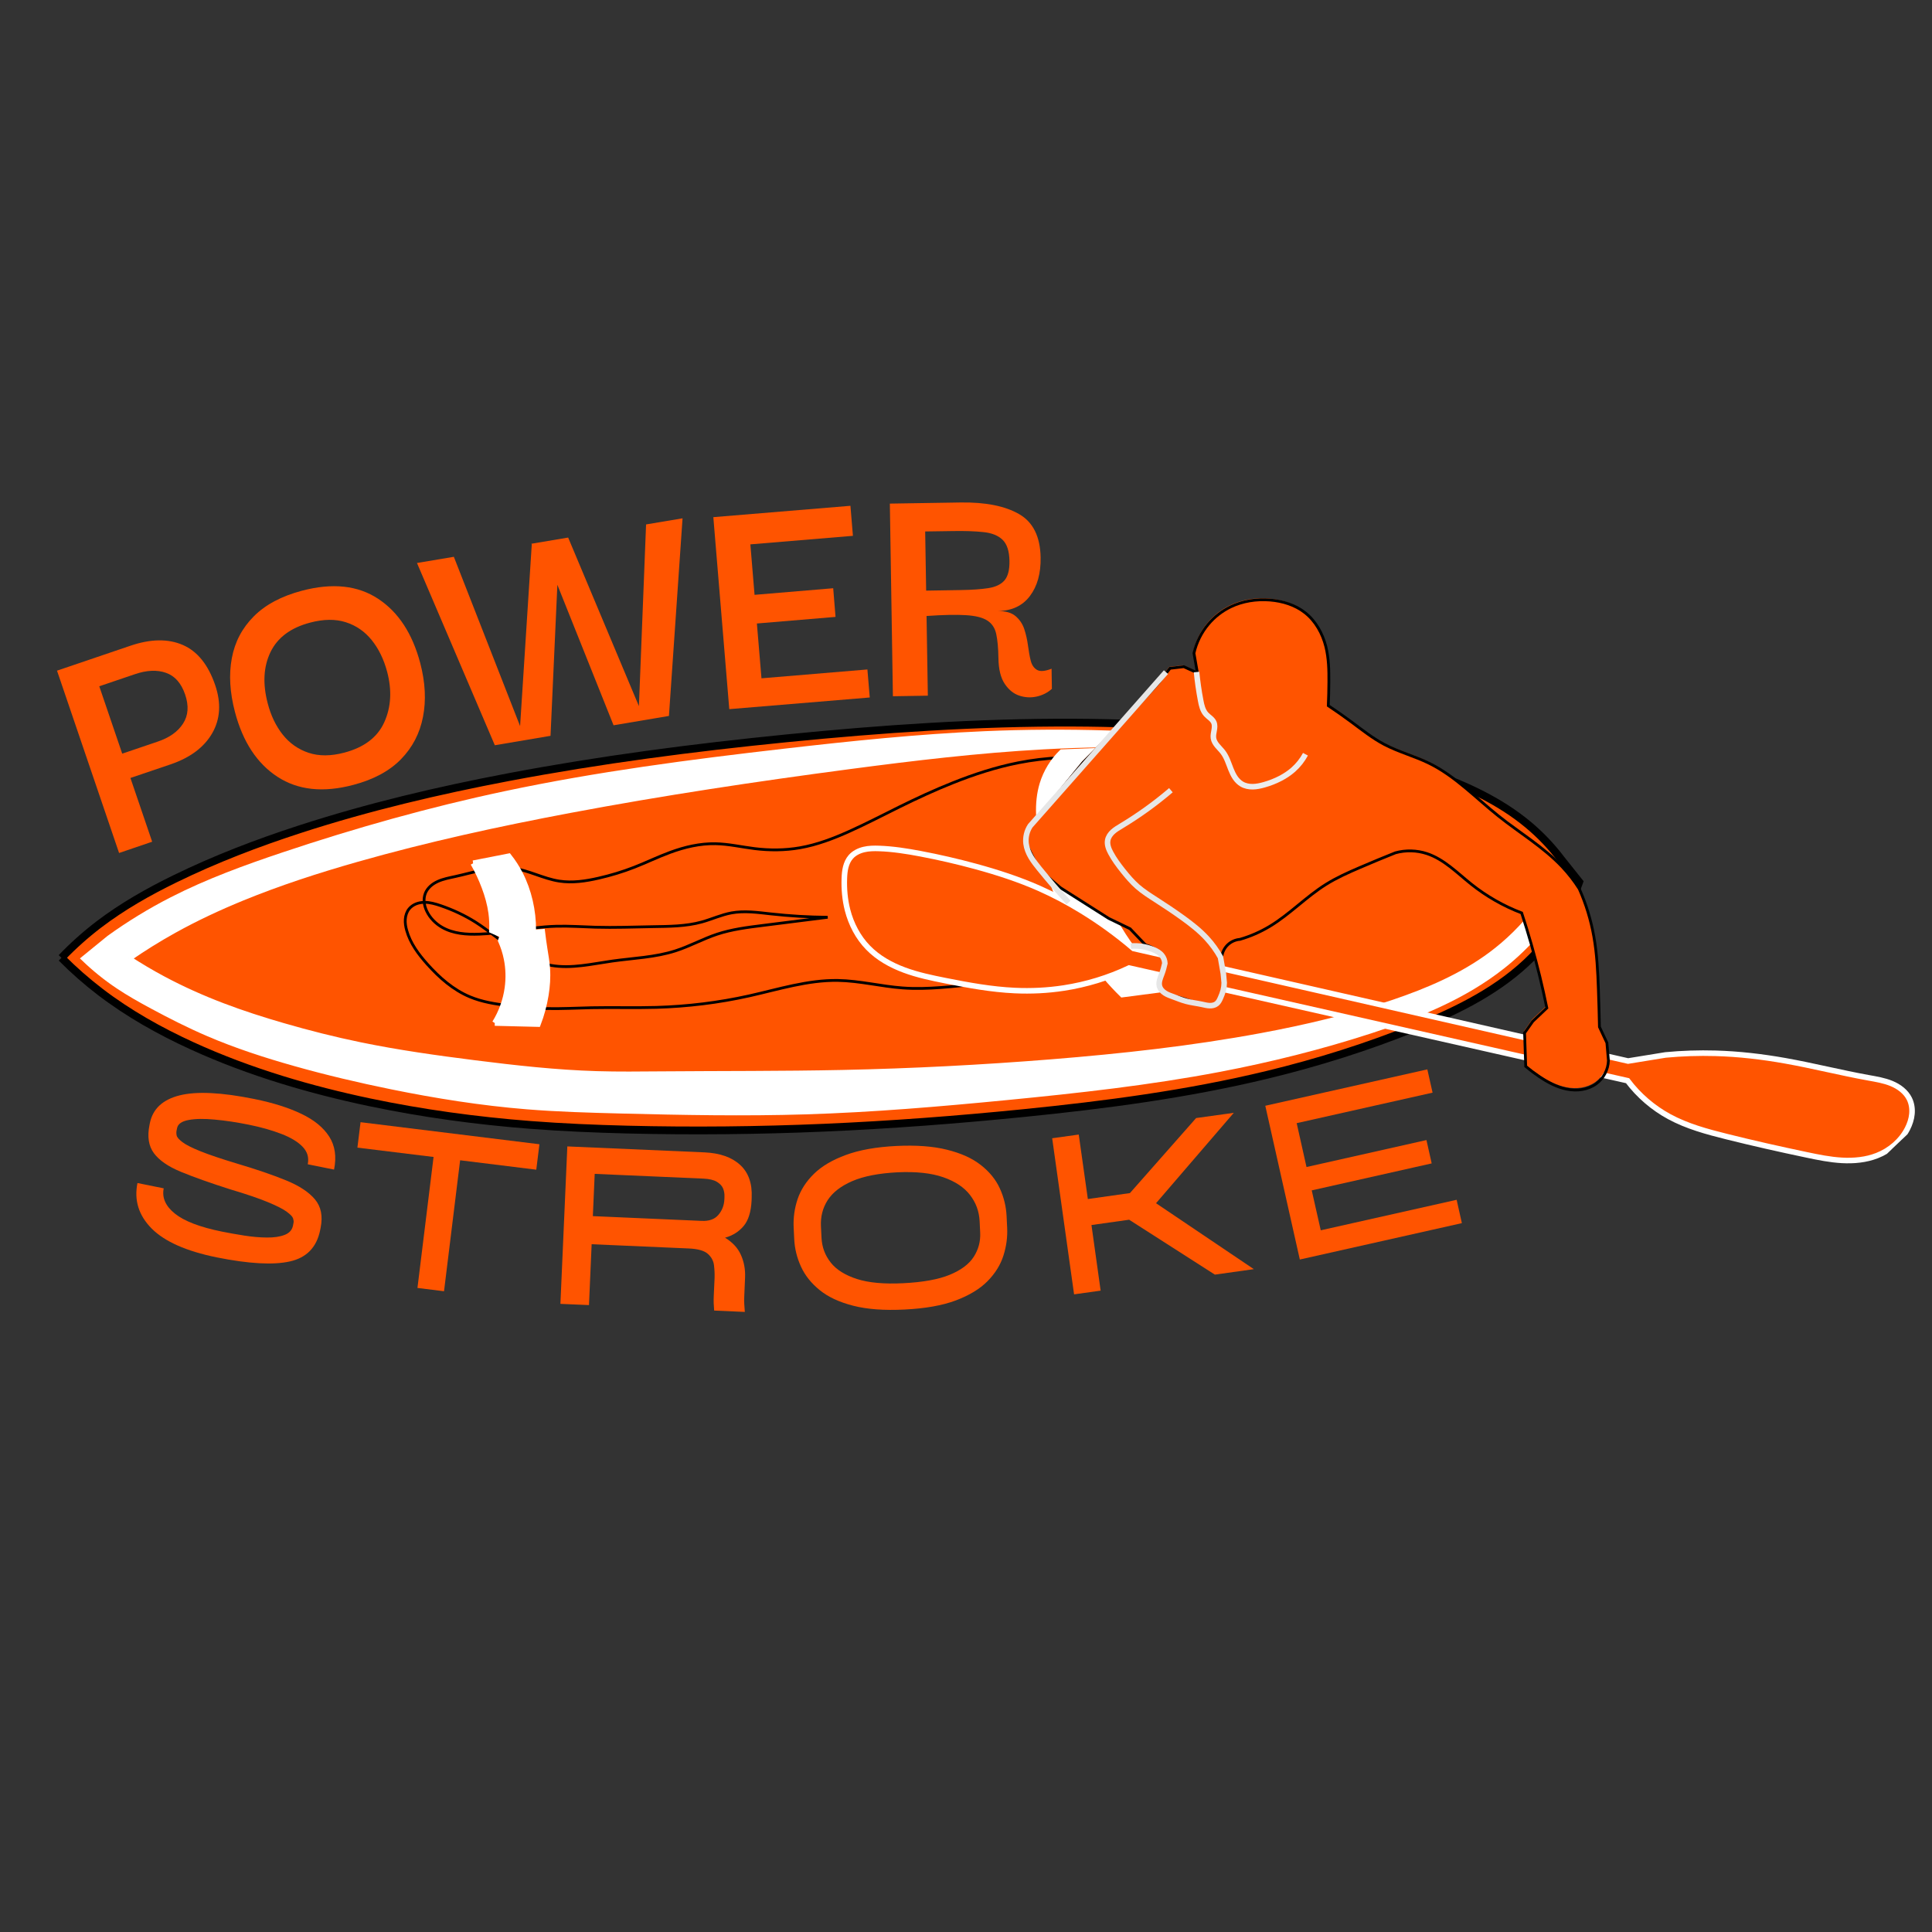
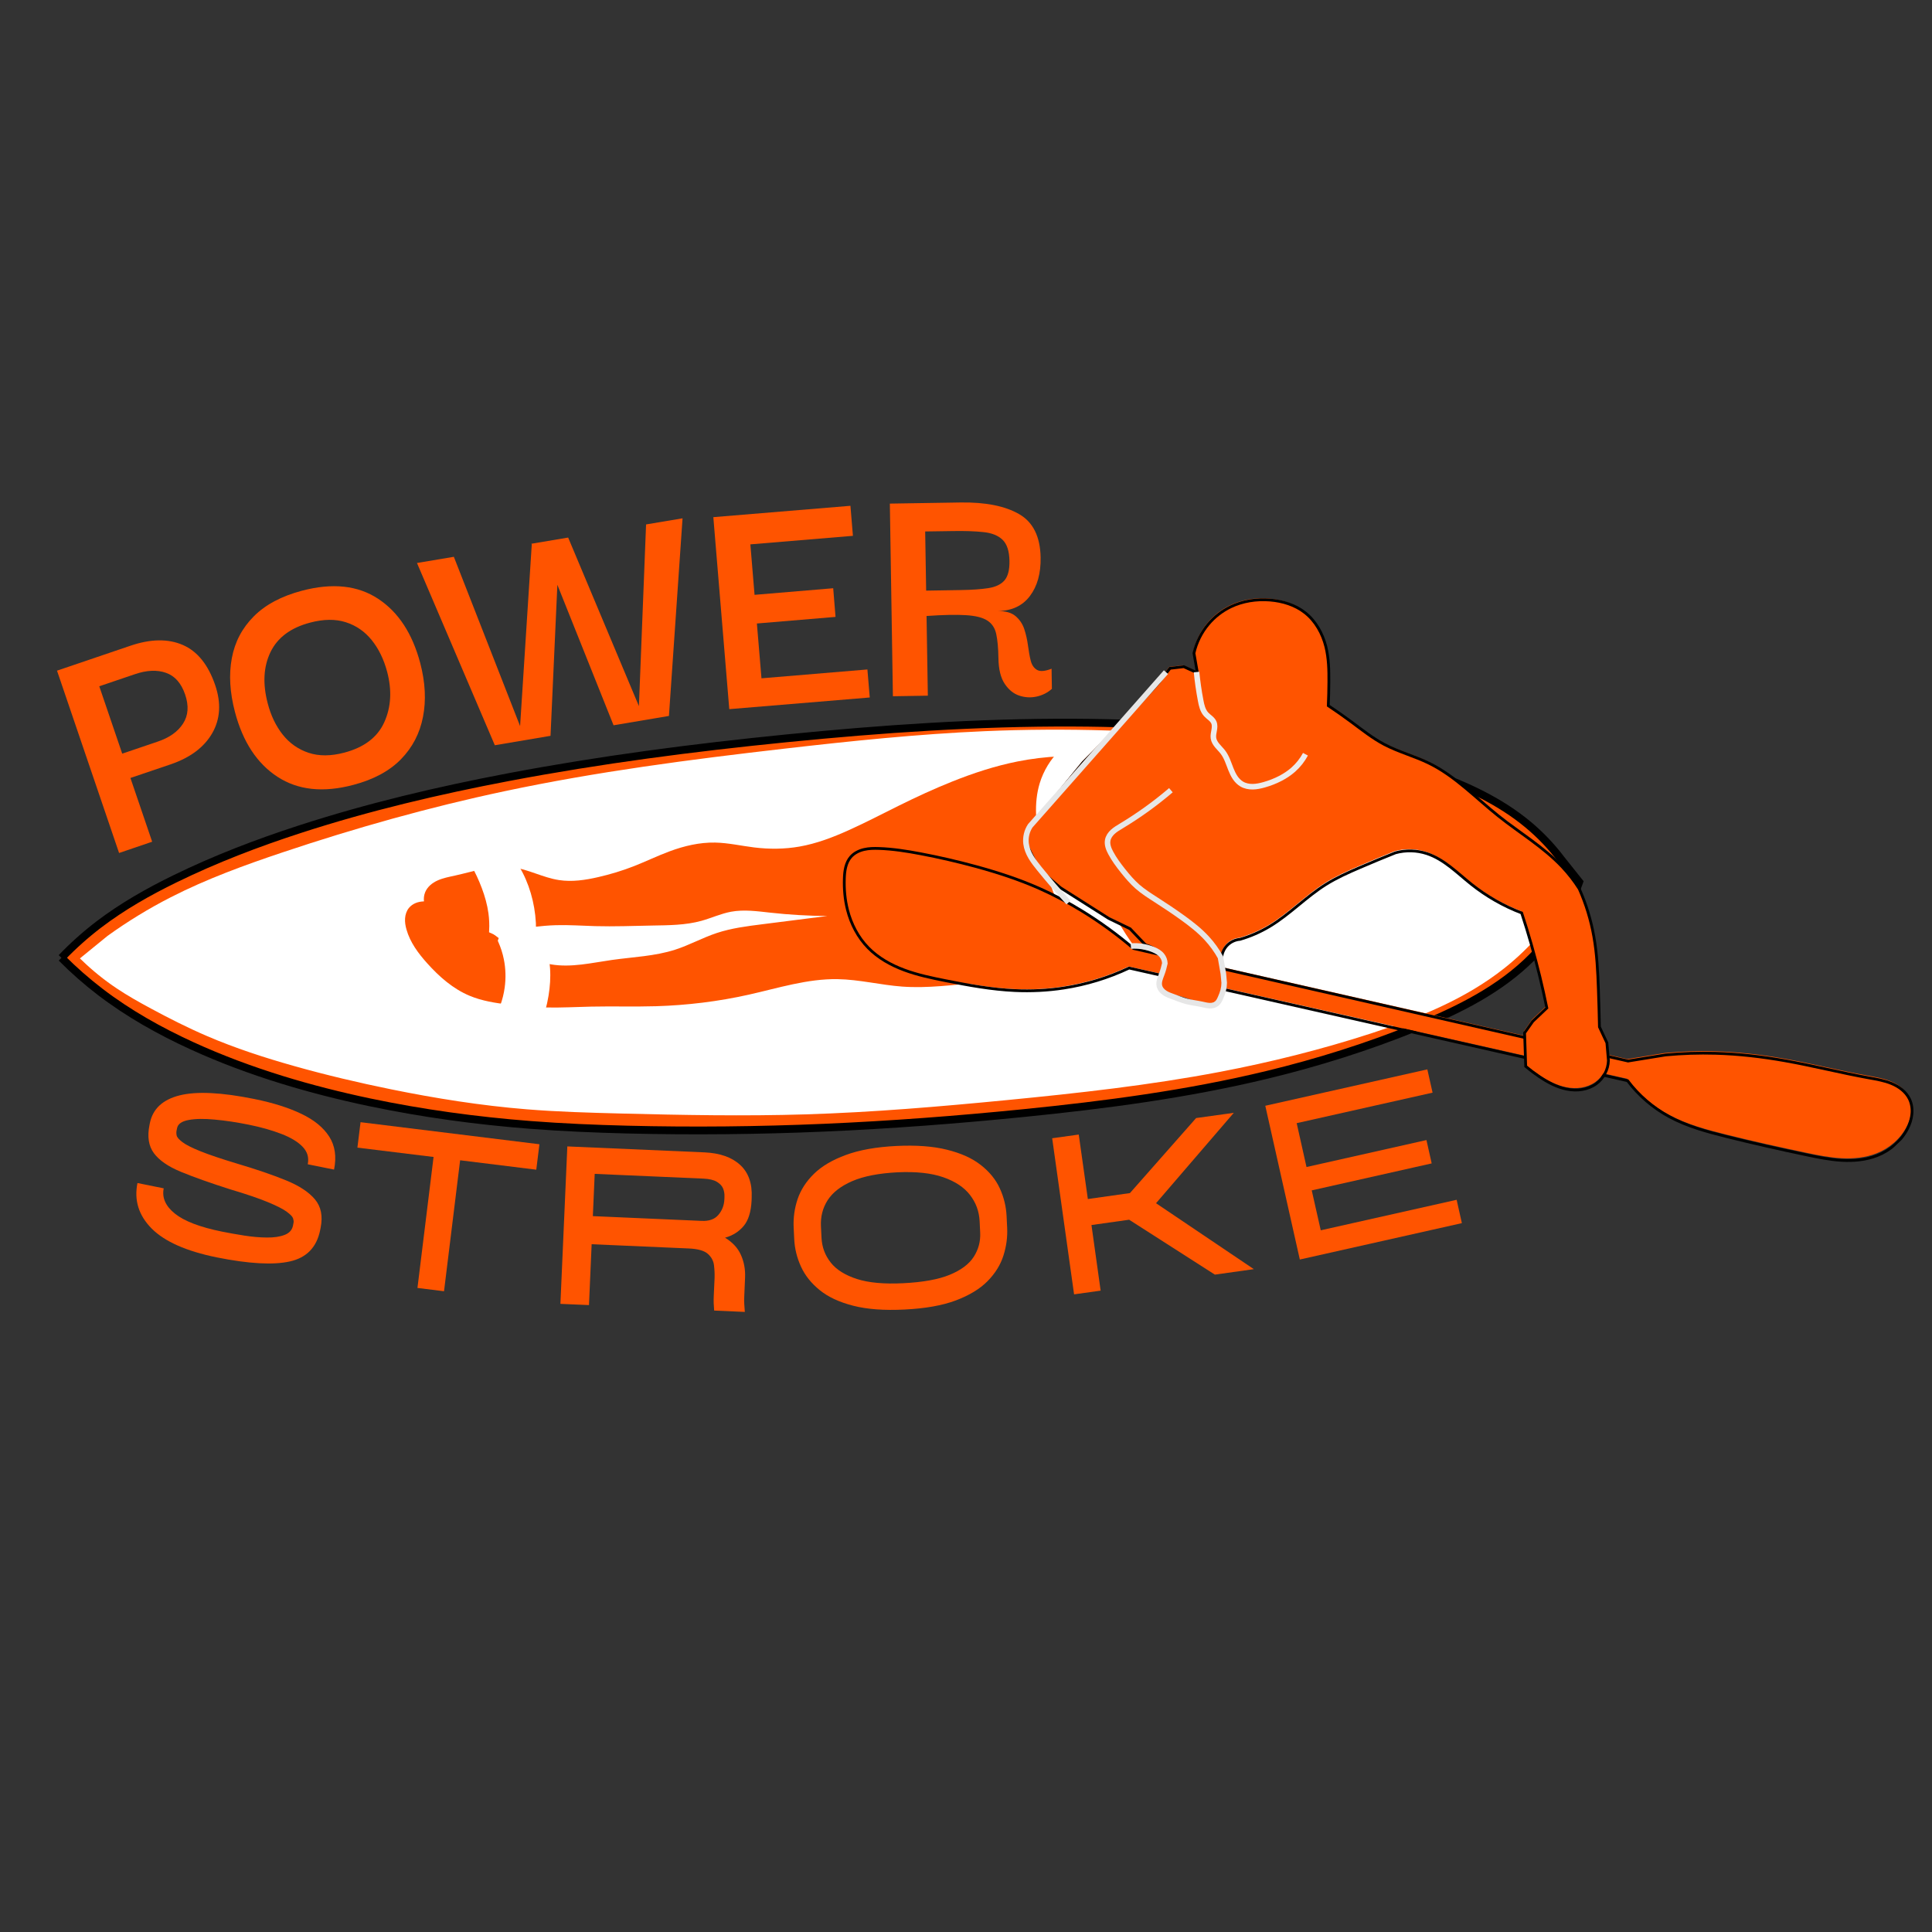
<svg xmlns="http://www.w3.org/2000/svg" version="1.0" preserveAspectRatio="xMidYMid meet" height="500" viewBox="0 0 375 375" zoomAndPan="magnify" width="500">
  <rect x="0" y="0" width="375" height="375" fill="#333333" stroke="none" />
  <defs>
    <g />
    <clipPath id="70a03e2d55">
      <path clip-rule="nonzero" d="M 11 139 L 307 139 L 307 220 L 11 220 Z M 11 139" />
    </clipPath>
    <clipPath id="3e806b763e">
      <path clip-rule="nonzero" d="M 10.633 185.734 L 186.551 18.098 L 374.883 215.734 L 198.965 383.371 Z M 10.633 185.734" />
    </clipPath>
    <clipPath id="5dbd396c6c">
      <path clip-rule="nonzero" d="M 10.633 185.734 L 186.551 18.098 L 374.883 215.734 L 198.965 383.371 Z M 10.633 185.734" />
    </clipPath>
    <clipPath id="c14a49da02">
      <path clip-rule="nonzero" d="M 10 131 L 315 131 L 315 228 L 10 228 Z M 10 131" />
    </clipPath>
    <clipPath id="d524b1044a">
      <path clip-rule="nonzero" d="M 10.633 185.734 L 186.551 18.098 L 374.883 215.734 L 198.965 383.371 Z M 10.633 185.734" />
    </clipPath>
    <clipPath id="f97602071e">
      <path clip-rule="nonzero" d="M 10.633 185.734 L 186.551 18.098 L 374.883 215.734 L 198.965 383.371 Z M 10.633 185.734" />
    </clipPath>
    <clipPath id="3839465735">
      <path clip-rule="nonzero" d="M 16 141 L 303 141 L 303 216 L 16 216 Z M 16 141" />
    </clipPath>
    <clipPath id="0fa3625ae2">
      <path clip-rule="nonzero" d="M 10.633 185.734 L 186.551 18.098 L 374.883 215.734 L 198.965 383.371 Z M 10.633 185.734" />
    </clipPath>
    <clipPath id="d10c567165">
      <path clip-rule="nonzero" d="M 10.633 185.734 L 186.551 18.098 L 374.883 215.734 L 198.965 383.371 Z M 10.633 185.734" />
    </clipPath>
    <clipPath id="abb6f049e9">
      <path clip-rule="nonzero" d="M 10 135 L 310 135 L 310 222 L 10 222 Z M 10 135" />
    </clipPath>
    <clipPath id="aa9bc58515">
      <path clip-rule="nonzero" d="M 10.633 185.734 L 186.551 18.098 L 374.883 215.734 L 198.965 383.371 Z M 10.633 185.734" />
    </clipPath>
    <clipPath id="29e7219ba8">
      <path clip-rule="nonzero" d="M 10.633 185.734 L 186.551 18.098 L 374.883 215.734 L 198.965 383.371 Z M 10.633 185.734" />
    </clipPath>
    <clipPath id="dc60bd71d9">
-       <path clip-rule="nonzero" d="M 24 144 L 300 144 L 300 209 L 24 209 Z M 24 144" />
-     </clipPath>
+       </clipPath>
    <clipPath id="3663e2c369">
      <path clip-rule="nonzero" d="M 10.633 185.734 L 186.551 18.098 L 374.883 215.734 L 198.965 383.371 Z M 10.633 185.734" />
    </clipPath>
    <clipPath id="43c3211482">
      <path clip-rule="nonzero" d="M 10.633 185.734 L 186.551 18.098 L 374.883 215.734 L 198.965 383.371 Z M 10.633 185.734" />
    </clipPath>
    <clipPath id="e66feb7565">
      <path clip-rule="nonzero" d="M 18 138 L 306 138 L 306 215 L 18 215 Z M 18 138" />
    </clipPath>
    <clipPath id="f93ead0597">
      <path clip-rule="nonzero" d="M 10.633 185.734 L 186.551 18.098 L 374.883 215.734 L 198.965 383.371 Z M 10.633 185.734" />
    </clipPath>
    <clipPath id="f327c216d1">
      <path clip-rule="nonzero" d="M 10.633 185.734 L 186.551 18.098 L 374.883 215.734 L 198.965 383.371 Z M 10.633 185.734" />
    </clipPath>
    <clipPath id="95268cb4a2">
      <path clip-rule="nonzero" d="M 78 146 L 225 146 L 225 196 L 78 196 Z M 78 146" />
    </clipPath>
    <clipPath id="d0d8a58484">
      <path clip-rule="nonzero" d="M 10.633 185.734 L 186.551 18.098 L 374.883 215.734 L 198.965 383.371 Z M 10.633 185.734" />
    </clipPath>
    <clipPath id="a28d441a63">
      <path clip-rule="nonzero" d="M 10.633 185.734 L 186.551 18.098 L 374.883 215.734 L 198.965 383.371 Z M 10.633 185.734" />
    </clipPath>
    <clipPath id="cac8c00355">
      <path clip-rule="nonzero" d="M 75 143 L 228 143 L 228 199 L 75 199 Z M 75 143" />
    </clipPath>
    <clipPath id="782578c04a">
-       <path clip-rule="nonzero" d="M 10.633 185.734 L 186.551 18.098 L 374.883 215.734 L 198.965 383.371 Z M 10.633 185.734" />
-     </clipPath>
+       </clipPath>
    <clipPath id="089f893366">
      <path clip-rule="nonzero" d="M 10.633 185.734 L 186.551 18.098 L 374.883 215.734 L 198.965 383.371 Z M 10.633 185.734" />
    </clipPath>
    <clipPath id="a9c4891ac8">
      <path clip-rule="nonzero" d="M 201 145 L 227 145 L 227 193 L 201 193 Z M 201 145" />
    </clipPath>
    <clipPath id="5716009b21">
      <path clip-rule="nonzero" d="M 10.633 185.734 L 186.551 18.098 L 374.883 215.734 L 198.965 383.371 Z M 10.633 185.734" />
    </clipPath>
    <clipPath id="57b03caf8a">
      <path clip-rule="nonzero" d="M 10.633 185.734 L 186.551 18.098 L 374.883 215.734 L 198.965 383.371 Z M 10.633 185.734" />
    </clipPath>
    <clipPath id="77e9276f19">
      <path clip-rule="nonzero" d="M 195 139 L 233 139 L 233 199 L 195 199 Z M 195 139" />
    </clipPath>
    <clipPath id="1cde7048ed">
      <path clip-rule="nonzero" d="M 10.633 185.734 L 186.551 18.098 L 374.883 215.734 L 198.965 383.371 Z M 10.633 185.734" />
    </clipPath>
    <clipPath id="ae229a9ec5">
      <path clip-rule="nonzero" d="M 10.633 185.734 L 186.551 18.098 L 374.883 215.734 L 198.965 383.371 Z M 10.633 185.734" />
    </clipPath>
    <clipPath id="9ee09112a1">
      <path clip-rule="nonzero" d="M 163 164 L 371 164 L 371 225 L 163 225 Z M 163 164" />
    </clipPath>
    <clipPath id="5b1e56281d">
      <path clip-rule="nonzero" d="M 10.633 185.734 L 186.551 18.098 L 374.883 215.734 L 198.965 383.371 Z M 10.633 185.734" />
    </clipPath>
    <clipPath id="a5c5cce9d3">
      <path clip-rule="nonzero" d="M 10.633 185.734 L 186.551 18.098 L 374.883 215.734 L 198.965 383.371 Z M 10.633 185.734" />
    </clipPath>
    <clipPath id="6727d6439d">
      <path clip-rule="nonzero" d="M 160 161 L 375 161 L 375 228 L 160 228 Z M 160 161" />
    </clipPath>
    <clipPath id="9882cd77a4">
      <path clip-rule="nonzero" d="M 10.633 185.734 L 186.551 18.098 L 374.883 215.734 L 198.965 383.371 Z M 10.633 185.734" />
    </clipPath>
    <clipPath id="ab4872ca49">
      <path clip-rule="nonzero" d="M 10.633 185.734 L 186.551 18.098 L 374.883 215.734 L 198.965 383.371 Z M 10.633 185.734" />
    </clipPath>
    <clipPath id="1bab62ef31">
      <path clip-rule="nonzero" d="M 157 158 L 375 158 L 375 231 L 157 231 Z M 157 158" />
    </clipPath>
    <clipPath id="607ece7454">
      <path clip-rule="nonzero" d="M 10.633 185.734 L 186.551 18.098 L 374.883 215.734 L 198.965 383.371 Z M 10.633 185.734" />
    </clipPath>
    <clipPath id="e60107f3d8">
-       <path clip-rule="nonzero" d="M 10.633 185.734 L 186.551 18.098 L 374.883 215.734 L 198.965 383.371 Z M 10.633 185.734" />
-     </clipPath>
+       </clipPath>
    <clipPath id="74365b2712">
      <path clip-rule="nonzero" d="M 199 116 L 313 116 L 313 212 L 199 212 Z M 199 116" />
    </clipPath>
    <clipPath id="3410e57cef">
      <path clip-rule="nonzero" d="M 10.633 185.734 L 186.551 18.098 L 374.883 215.734 L 198.965 383.371 Z M 10.633 185.734" />
    </clipPath>
    <clipPath id="a8cfcb2167">
      <path clip-rule="nonzero" d="M 10.633 185.734 L 186.551 18.098 L 374.883 215.734 L 198.965 383.371 Z M 10.633 185.734" />
    </clipPath>
    <clipPath id="522d8a7e0c">
      <path clip-rule="nonzero" d="M 196 113 L 316 113 L 316 215 L 196 215 Z M 196 113" />
    </clipPath>
    <clipPath id="59f05f76fa">
      <path clip-rule="nonzero" d="M 10.633 185.734 L 186.551 18.098 L 374.883 215.734 L 198.965 383.371 Z M 10.633 185.734" />
    </clipPath>
    <clipPath id="7917aab41f">
      <path clip-rule="nonzero" d="M 10.633 185.734 L 186.551 18.098 L 374.883 215.734 L 198.965 383.371 Z M 10.633 185.734" />
    </clipPath>
    <clipPath id="ef1d543da9">
      <path clip-rule="nonzero" d="M 226 124 L 260 124 L 260 159 L 226 159 Z M 226 124" />
    </clipPath>
    <clipPath id="c5eadbc63b">
      <path clip-rule="nonzero" d="M 10.633 185.734 L 186.551 18.098 L 374.883 215.734 L 198.965 383.371 Z M 10.633 185.734" />
    </clipPath>
    <clipPath id="9c7b92d29a">
      <path clip-rule="nonzero" d="M 10.633 185.734 L 186.551 18.098 L 374.883 215.734 L 198.965 383.371 Z M 10.633 185.734" />
    </clipPath>
    <clipPath id="b86000526b">
      <path clip-rule="nonzero" d="M 208 146 L 244 146 L 244 201 L 208 201 Z M 208 146" />
    </clipPath>
    <clipPath id="6af8ad3e2a">
      <path clip-rule="nonzero" d="M 10.633 185.734 L 186.551 18.098 L 374.883 215.734 L 198.965 383.371 Z M 10.633 185.734" />
    </clipPath>
    <clipPath id="9ce928ef95">
      <path clip-rule="nonzero" d="M 10.633 185.734 L 186.551 18.098 L 374.883 215.734 L 198.965 383.371 Z M 10.633 185.734" />
    </clipPath>
    <clipPath id="51753244dd">
      <path clip-rule="nonzero" d="M 192 124 L 233 124 L 233 182 L 192 182 Z M 192 124" />
    </clipPath>
    <clipPath id="7ddbab7332">
      <path clip-rule="nonzero" d="M 10.633 185.734 L 186.551 18.098 L 374.883 215.734 L 198.965 383.371 Z M 10.633 185.734" />
    </clipPath>
    <clipPath id="51e30a3602">
      <path clip-rule="nonzero" d="M 10.633 185.734 L 186.551 18.098 L 374.883 215.734 L 198.965 383.371 Z M 10.633 185.734" />
    </clipPath>
    <clipPath id="accb0ca1dd">
      <path clip-rule="nonzero" d="M 91 166 L 104 166 L 104 183 L 91 183 Z M 91 166" />
    </clipPath>
    <clipPath id="4a3070647b">
      <path clip-rule="nonzero" d="M 10.633 185.734 L 186.551 18.098 L 374.883 215.734 L 198.965 383.371 Z M 10.633 185.734" />
    </clipPath>
    <clipPath id="0b809f0ace">
      <path clip-rule="nonzero" d="M 10.633 185.734 L 186.551 18.098 L 374.883 215.734 L 198.965 383.371 Z M 10.633 185.734" />
    </clipPath>
    <clipPath id="a1a5e8839e">
      <path clip-rule="nonzero" d="M 85 159 L 110 159 L 110 189 L 85 189 Z M 85 159" />
    </clipPath>
    <clipPath id="6101c5815d">
      <path clip-rule="nonzero" d="M 10.633 185.734 L 186.551 18.098 L 374.883 215.734 L 198.965 383.371 Z M 10.633 185.734" />
    </clipPath>
    <clipPath id="67ef0ceeab">
      <path clip-rule="nonzero" d="M 10.633 185.734 L 186.551 18.098 L 374.883 215.734 L 198.965 383.371 Z M 10.633 185.734" />
    </clipPath>
    <clipPath id="2d638ee61c">
      <path clip-rule="nonzero" d="M 96 180 L 107 180 L 107 199 L 96 199 Z M 96 180" />
    </clipPath>
    <clipPath id="6d2bdbada1">
      <path clip-rule="nonzero" d="M 10.633 185.734 L 186.551 18.098 L 374.883 215.734 L 198.965 383.371 Z M 10.633 185.734" />
    </clipPath>
    <clipPath id="b573318df7">
      <path clip-rule="nonzero" d="M 10.633 185.734 L 186.551 18.098 L 374.883 215.734 L 198.965 383.371 Z M 10.633 185.734" />
    </clipPath>
    <clipPath id="48235219f0">
      <path clip-rule="nonzero" d="M 89 174 L 113 174 L 113 205 L 89 205 Z M 89 174" />
    </clipPath>
    <clipPath id="671bffa18b">
      <path clip-rule="nonzero" d="M 10.633 185.734 L 186.551 18.098 L 374.883 215.734 L 198.965 383.371 Z M 10.633 185.734" />
    </clipPath>
    <clipPath id="221c197e77">
      <path clip-rule="nonzero" d="M 10.633 185.734 L 186.551 18.098 L 374.883 215.734 L 198.965 383.371 Z M 10.633 185.734" />
    </clipPath>
  </defs>
  <g clip-path="url(#70a03e2d55)">
    <g clip-path="url(#3e806b763e)">
      <g clip-path="url(#5dbd396c6c)">
        <path fill-rule="nonzero" fill-opacity="1" d="M 11.93 185.785 C 14.293 188.164 16.82 190.383 19.488 192.418 C 24.957 196.59 31 199.969 37.258 202.828 C 42.898 205.402 48.723 207.559 54.648 209.387 C 60.25 211.113 65.938 212.547 71.668 213.75 C 81.973 215.906 92.422 217.324 102.918 218.129 C 109.184 218.609 115.461 218.867 121.742 219.02 C 134.457 219.324 147.184 219.18 159.887 218.625 C 172.793 218.059 185.676 217.066 198.527 215.766 C 214.43 214.156 230.316 212.062 245.848 208.297 C 255.691 205.91 265.379 202.855 274.762 199.039 C 282.953 195.707 291.082 191.68 297.289 185.383 C 301.332 181.273 304.465 176.27 306.383 170.832 L 302.863 166.43 C 300.977 163.934 298.801 161.66 296.391 159.664 C 290.992 155.191 284.52 152.199 277.914 149.848 C 270.062 147.055 261.93 145.102 253.723 143.652 C 238.734 141.012 223.484 140.051 208.262 140 C 189.633 139.938 171.02 141.23 152.48 143.094 C 134.426 144.91 116.418 147.27 98.59 150.668 C 84.953 153.27 71.41 156.48 58.207 160.777 C 49.934 163.469 41.789 166.59 33.973 170.418 C 28.789 172.953 23.742 175.812 19.156 179.316 C 16.586 181.281 14.168 183.445 11.93 185.785" fill="#ff5400" />
      </g>
    </g>
  </g>
  <g clip-path="url(#c14a49da02)">
    <g clip-path="url(#d524b1044a)">
      <g clip-path="url(#f97602071e)">
        <path stroke-miterlimit="4" stroke-opacity="1" stroke-width="2.8" stroke="#000000" d="M 96.163 249.304 C 96.293 255.519 96.847 261.728 97.825 267.871 C 99.829 280.463 103.617 292.725 108.358 304.565 C 112.636 315.233 117.695 325.575 123.309 335.606 C 128.618 345.086 134.418 354.283 140.569 363.226 C 151.641 379.298 163.85 394.563 176.907 409.065 C 184.701 417.723 192.795 426.096 201.029 434.333 C 217.703 451.002 234.967 467.083 252.723 482.583 C 270.768 498.328 289.325 513.471 308.235 528.16 C 331.634 546.336 355.631 563.843 381.289 578.651 C 397.552 588.036 414.459 596.325 431.931 603.203 C 447.184 609.206 463.243 614.197 479.626 613.684 C 490.306 613.34 500.91 610.631 510.437 605.786 L 511.344 595.378 C 512.004 589.615 511.991 583.782 511.309 578.021 C 509.784 565.115 504.925 552.823 499.067 541.22 C 492.102 527.431 483.686 514.409 474.526 501.969 C 457.788 479.259 438.552 458.467 418.188 438.932 C 393.269 415.025 366.636 392.958 339.374 371.75 C 312.822 351.099 285.639 331.237 257.368 312.999 C 235.741 299.051 213.46 286.042 190.247 274.924 C 175.702 267.955 160.781 261.729 145.396 256.87 C 135.198 253.643 124.769 251.027 114.133 249.864 C 108.171 249.214 102.159 249.026 96.163 249.304" stroke-linejoin="miter" fill="none" transform="matrix(0.391, -0.372, 0.372, 0.391, -118.404, 124.21)" stroke-linecap="butt" />
      </g>
    </g>
  </g>
  <g clip-path="url(#3839465735)">
    <g clip-path="url(#0fa3625ae2)">
      <g clip-path="url(#d10c567165)">
        <path fill-rule="nonzero" fill-opacity="1" d="M 22.93 191.246 C 25.055 192.668 27.293 193.922 29.547 195.133 C 33.105 197.047 36.715 198.871 40.43 200.461 C 45.867 202.789 51.508 204.613 57.199 206.215 C 63.41 207.961 69.695 209.438 76.02 210.719 C 84.68 212.473 93.426 213.855 102.234 214.562 C 108.254 215.043 114.297 215.211 120.336 215.359 C 132.332 215.652 144.34 215.879 156.336 215.5 C 169.367 215.09 182.363 213.973 195.34 212.699 C 209.148 211.344 222.961 209.809 236.59 207.203 C 246.48 205.309 256.262 202.855 265.836 199.738 C 274.953 196.766 284.023 193.109 291.535 187.148 C 294.051 185.148 296.371 182.906 298.453 180.461 L 302.926 171.129 C 299.5 165.957 295.066 161.461 289.945 157.961 C 283.32 153.434 275.66 150.633 267.902 148.586 C 258.297 146.051 248.43 144.609 238.547 143.609 C 222.777 142.012 206.895 141.52 191.059 142.207 C 178.066 142.773 165.121 144.133 152.203 145.629 C 134 147.734 115.805 150.113 97.883 153.938 C 83.371 157.031 69.066 161.07 55 165.793 C 47.621 168.273 40.281 170.953 33.355 174.5 C 29.117 176.672 25.043 179.164 21.184 181.953 L 16.316 185.926 C 18.359 187.891 20.574 189.672 22.93 191.246" fill="#ffffff" />
      </g>
    </g>
  </g>
  <g clip-path="url(#abb6f049e9)">
    <g clip-path="url(#aa9bc58515)">
      <g clip-path="url(#29e7219ba8)">
        <path stroke-miterlimit="4" stroke-opacity="1" stroke-width="2" stroke="#ffffff" d="M 103.942 270.699 C 104.975 275.325 106.375 279.87 107.851 284.377 C 110.179 291.497 112.69 298.56 115.642 305.445 C 119.962 315.522 125.199 325.184 130.789 334.611 C 136.891 344.897 143.437 354.916 150.285 364.723 C 159.664 378.151 169.633 391.192 180.55 403.405 C 188.014 411.748 195.908 419.701 203.823 427.623 C 219.547 443.357 235.371 459.017 251.955 473.849 C 269.967 489.963 288.836 505.083 307.879 519.969 C 328.143 535.808 348.643 551.412 370.264 565.344 C 385.96 575.45 402.223 584.666 419.058 592.726 C 435.095 600.396 451.943 607.089 469.646 608.696 C 475.58 609.229 481.561 609.187 487.482 608.568 L 505.418 601.764 C 507.435 590.442 507.234 578.739 504.838 567.493 C 501.737 552.945 495.039 539.391 487.245 526.723 C 477.597 511.038 466.199 496.485 454.215 482.505 C 435.095 460.195 414.41 439.223 392.28 419.894 C 374.12 404.04 355.009 389.31 335.76 374.798 C 308.639 354.345 281.179 334.269 252.238 316.482 C 228.807 302.077 204.445 289.204 179.529 277.553 C 166.455 271.446 153.178 265.656 139.348 261.559 C 130.883 259.054 122.228 257.188 113.482 255.995 L 101.87 255.102 C 102.099 260.352 102.794 265.575 103.942 270.699" stroke-linejoin="miter" fill="none" transform="matrix(0.391, -0.372, 0.372, 0.391, -118.404, 124.21)" stroke-linecap="butt" />
      </g>
    </g>
  </g>
  <g clip-path="url(#dc60bd71d9)">
    <g clip-path="url(#3663e2c369)">
      <g clip-path="url(#43c3211482)">
        <path fill-rule="nonzero" fill-opacity="1" d="M 24.973 185.918 C 27.137 187.324 29.359 188.641 31.637 189.855 C 35.359 191.844 39.223 193.562 43.164 195.062 C 47.023 196.531 50.957 197.789 54.922 198.934 C 59.848 200.359 64.824 201.613 69.848 202.645 C 77.203 204.156 84.652 205.191 92.105 206.129 C 99.988 207.117 107.898 207.996 115.84 208.227 C 119.984 208.348 124.133 208.293 128.281 208.258 C 140.004 208.156 151.727 208.211 163.449 207.957 C 176.965 207.664 190.473 206.953 203.949 205.863 C 217.609 204.754 231.258 203.25 244.73 200.734 C 253.406 199.113 262.02 197.074 270.379 194.234 C 277.043 191.969 283.609 189.16 289.258 184.957 C 292.559 182.5 295.516 179.578 298.02 176.312 L 299.789 170.066 C 297.637 167.32 295.211 164.781 292.562 162.508 C 287.711 158.344 282.121 155.074 276.211 152.641 C 267.297 148.965 257.723 147.18 248.156 146.012 C 232.973 144.156 217.621 143.805 202.348 144.652 C 189.762 145.348 177.238 146.859 164.742 148.52 C 146.641 150.926 128.574 153.656 110.629 157.047 C 96.684 159.68 82.805 162.715 69.156 166.613 C 61.641 168.762 54.191 171.176 46.961 174.145 C 42.445 176 38.016 178.07 33.75 180.445 C 30.734 182.121 27.805 183.949 24.973 185.914" fill="#ff5400" />
      </g>
    </g>
  </g>
  <g clip-path="url(#e66feb7565)">
    <g clip-path="url(#f93ead0597)">
      <g clip-path="url(#f327c216d1)">
        <path stroke-miterlimit="4" stroke-opacity="1" stroke-width="2" stroke="#ffffff" d="M 113.497 266.162 C 114.603 270.816 115.902 275.425 117.405 279.968 C 119.858 287.397 122.844 294.643 126.215 301.697 C 129.516 308.603 133.187 315.321 137.044 321.928 C 141.831 330.14 146.906 338.187 152.328 345.995 C 160.266 357.43 168.939 368.345 177.742 379.134 C 187.057 390.541 196.548 401.836 206.911 412.301 C 212.318 417.764 217.955 422.995 223.567 428.253 C 239.428 443.108 255.09 458.173 271.147 472.823 C 289.659 489.714 308.695 506.033 328.174 521.805 C 347.925 537.785 368.164 553.22 389.461 567.073 C 403.177 575.993 417.343 584.271 432.193 591.15 C 444.034 596.632 456.437 601.26 469.392 602.842 C 476.964 603.766 484.669 603.627 492.205 602.446 L 502.567 596.327 C 503.191 589.889 503.182 583.38 502.536 576.942 C 501.35 565.15 498.029 553.614 493.21 542.79 C 485.948 526.458 475.383 511.818 464.038 498.017 C 446.035 476.11 425.883 456.007 404.302 437.613 C 386.523 422.451 367.783 408.464 348.891 394.712 C 321.522 374.793 293.785 355.353 265.367 336.955 C 243.286 322.655 220.779 308.979 197.478 296.757 C 184.644 290.029 171.56 283.743 158.061 278.481 C 149.628 275.196 141.036 272.31 132.274 270.042 C 126.084 268.434 119.815 267.141 113.502 266.156" stroke-linejoin="miter" fill="none" transform="matrix(0.391, -0.372, 0.372, 0.391, -118.404, 124.21)" stroke-linecap="butt" />
      </g>
    </g>
  </g>
  <g clip-path="url(#95268cb4a2)">
    <g clip-path="url(#d0d8a58484)">
      <g clip-path="url(#a28d441a63)">
        <path fill-rule="nonzero" fill-opacity="1" d="M 82.496 173.246 C 82.707 172.703 83.059 172.223 83.488 171.828 C 83.914 171.438 84.418 171.129 84.949 170.891 C 86.008 170.414 87.164 170.203 88.297 169.953 C 91.973 169.141 95.664 167.836 99.398 168.312 C 102.52 168.715 105.379 170.344 108.492 170.82 C 111.031 171.211 113.625 170.82 116.133 170.242 C 118.484 169.703 120.801 169 123.047 168.121 C 125.379 167.207 127.633 166.105 129.98 165.238 C 132.805 164.191 135.785 163.488 138.793 163.543 C 141.352 163.59 143.863 164.18 146.398 164.488 C 149.312 164.844 152.281 164.828 155.176 164.32 C 158.512 163.734 161.699 162.512 164.785 161.117 C 168.051 159.648 171.227 157.98 174.434 156.395 C 177.852 154.703 181.309 153.098 184.848 151.688 C 188.957 150.043 193.184 148.66 197.523 147.797 C 202.918 146.727 208.473 146.473 213.941 147.047 L 206.043 158.301 L 224.496 183.914 C 218.75 186.473 212.66 188.254 206.441 189.199 C 201.004 190.027 195.488 190.215 190.008 190.711 C 185.051 191.16 180.078 191.859 175.113 191.496 C 170.91 191.188 166.777 190.117 162.562 190.051 C 156.715 189.957 151.035 191.789 145.328 193.066 C 139.426 194.387 133.395 195.121 127.352 195.305 C 123.156 195.43 118.957 195.293 114.762 195.383 C 111.836 195.445 108.914 195.617 105.988 195.551 C 103.57 195.496 101.156 195.281 98.754 194.996 C 96.172 194.688 93.566 194.289 91.168 193.285 C 87.949 191.945 85.258 189.582 82.93 186.984 C 81.195 185.055 79.594 182.906 78.895 180.406 C 78.695 179.703 78.57 178.973 78.625 178.242 C 78.676 177.516 78.914 176.785 79.375 176.223 C 79.723 175.801 80.188 175.48 80.691 175.273 C 81.199 175.066 81.746 174.973 82.293 174.961 C 83.387 174.941 84.457 175.254 85.492 175.605 C 87.867 176.418 90.16 177.477 92.281 178.82 C 94.75 180.391 96.965 182.332 99.402 183.949 C 101.699 185.477 104.234 186.719 106.953 187.184 C 110.871 187.855 114.855 186.883 118.797 186.324 C 122.898 185.746 127.102 185.605 131.047 184.332 C 133.812 183.441 136.379 182.008 139.133 181.094 C 141.98 180.152 144.973 179.773 147.945 179.398 C 152.156 178.871 156.363 178.336 160.57 177.797 C 156.883 177.77 153.195 177.555 149.527 177.148 C 146.992 176.871 144.414 176.504 141.902 176.965 C 139.926 177.332 138.078 178.199 136.141 178.734 C 133.047 179.59 129.793 179.59 126.582 179.648 C 122.895 179.715 119.207 179.863 115.52 179.762 C 112.98 179.691 110.438 179.504 107.898 179.578 C 104.949 179.668 102.027 180.113 99.105 180.512 C 97.074 180.789 95.035 181.047 92.988 181.125 C 90.512 181.223 87.926 181.039 85.773 179.809 C 84.504 179.082 83.43 178 82.797 176.684 C 82.539 176.152 82.355 175.582 82.293 174.992 C 82.227 174.402 82.285 173.797 82.5 173.246" fill="#ff5400" />
      </g>
    </g>
  </g>
  <g clip-path="url(#cac8c00355)">
    <g clip-path="url(#782578c04a)">
      <g clip-path="url(#089f893366)">
        <path stroke-miterlimit="4" stroke-opacity="1" stroke-width="1" stroke="#000000" d="M 206.897 322.718 C 207.875 322.259 208.961 322.064 210.042 322.084 C 211.113 322.104 212.184 322.334 213.202 322.694 C 215.232 323.408 217.053 324.603 218.893 325.717 C 224.865 329.327 231.487 332.297 235.889 337.712 C 239.563 342.243 241.317 348.085 244.886 352.706 C 247.794 356.478 251.774 359.27 255.879 361.701 C 259.724 363.985 263.732 366.004 267.87 367.697 C 272.168 369.452 276.602 370.856 280.861 372.695 C 285.99 374.901 290.889 377.769 294.855 381.689 C 298.229 385.024 300.845 389.028 303.853 392.684 C 307.309 396.887 311.313 400.663 315.847 403.683 C 321.073 407.163 326.914 409.598 332.839 411.673 C 339.099 413.878 345.494 415.701 351.826 417.674 C 358.576 419.775 365.268 422.041 371.821 424.674 C 379.439 427.723 386.879 431.272 393.807 435.663 C 402.415 441.125 410.194 447.888 416.799 455.652 L 391.808 460.654 L 383.817 518.625 C 372.834 514.71 362.383 509.313 352.829 502.629 C 344.473 496.787 336.831 489.985 328.842 483.642 C 321.615 477.906 314.048 472.485 307.85 465.649 C 302.604 459.859 298.427 453.138 292.855 447.659 C 285.128 440.055 275.163 435.25 265.871 429.666 C 256.261 423.89 247.228 417.163 238.884 409.682 C 233.094 404.484 227.634 398.931 221.889 393.686 C 217.882 390.029 213.741 386.523 209.9 382.692 C 206.725 379.527 203.76 376.151 200.901 372.696 C 197.831 368.98 194.844 365.114 192.909 360.699 C 190.303 354.785 189.713 348.172 189.911 341.709 C 190.051 336.901 190.649 331.97 192.908 327.721 C 193.539 326.522 194.306 325.382 195.313 324.472 C 196.311 323.562 197.564 322.886 198.902 322.721 C 199.908 322.599 200.942 322.764 201.883 323.13 C 202.829 323.502 203.683 324.076 204.432 324.759 C 205.925 326.132 206.961 327.92 207.901 329.715 C 210.049 333.843 211.772 338.196 212.9 342.711 C 214.205 347.976 214.695 353.414 215.898 358.701 C 217.027 363.688 218.841 368.597 221.895 372.697 C 226.294 378.609 232.884 382.399 238.888 386.69 C 245.132 391.159 250.952 396.346 257.875 399.682 C 262.725 402.023 268.003 403.382 272.867 405.677 C 277.893 408.055 282.393 411.373 286.862 414.671 C 293.187 419.348 299.517 424.01 305.852 428.667 C 300.939 423.914 296.265 418.911 291.862 413.675 C 288.814 410.061 285.824 406.271 281.864 403.677 C 278.742 401.643 275.153 400.443 271.869 398.684 C 266.623 395.876 262.257 391.715 257.873 387.687 C 252.839 383.06 247.701 378.544 242.882 373.692 C 239.565 370.351 236.392 366.847 232.889 363.7 C 228.817 360.049 224.326 356.91 219.895 353.708 C 216.815 351.483 213.749 349.221 210.902 346.709 C 207.454 343.673 204.218 340.119 202.903 335.716 C 202.129 333.117 202.071 330.291 202.905 327.715 C 203.238 326.673 203.721 325.673 204.392 324.801 C 205.057 323.925 205.91 323.187 206.903 322.723" stroke-linejoin="miter" fill="none" transform="matrix(0.391, -0.372, 0.372, 0.391, -118.404, 124.21)" stroke-linecap="butt" />
      </g>
    </g>
  </g>
  <g clip-path="url(#a9c4891ac8)">
    <g clip-path="url(#5716009b21)">
      <g clip-path="url(#57b03caf8a)">
        <path fill-rule="nonzero" fill-opacity="1" d="M 213 145.438 C 210.406 149.242 209.105 153.906 209.355 158.504 C 209.539 161.898 210.535 165.195 211.703 168.391 C 213.352 172.902 215.355 177.301 217.969 181.332 C 220.438 185.129 223.445 188.582 226.871 191.551 L 217.742 192.754 C 213.145 188.238 209.367 182.891 206.648 177.051 C 204.656 172.777 203.23 168.254 202.289 163.633 C 201.504 159.77 201.066 155.703 202.203 151.93 C 202.914 149.59 204.223 147.43 205.977 145.723 L 213 145.441" fill="#ffffff" />
      </g>
    </g>
  </g>
  <g clip-path="url(#77e9276f19)">
    <g clip-path="url(#1cde7048ed)">
      <g clip-path="url(#ae229a9ec5)">
        <path stroke-miterlimit="4" stroke-opacity="1" stroke-width="2" stroke="#ffffff" d="M 417.593 452.289 C 409.247 454.077 401.537 458.673 395.993 465.163 C 391.899 469.953 389.019 475.651 386.5 481.433 C 382.943 489.596 380.007 498.061 378.359 506.813 C 376.817 515.065 376.437 523.545 377.238 531.91 L 363.449 521.851 C 363.053 509.911 364.823 497.904 368.642 486.591 C 371.434 478.308 375.305 470.414 379.951 463.009 C 383.838 456.821 388.451 450.804 394.802 447.194 C 398.748 444.963 403.267 443.737 407.803 443.69 L 417.588 452.294" stroke-linejoin="miter" fill="none" transform="matrix(0.391, -0.372, 0.372, 0.391, -118.404, 124.21)" stroke-linecap="butt" />
      </g>
    </g>
  </g>
  <g clip-path="url(#9ee09112a1)">
    <g clip-path="url(#5b1e56281d)">
      <g clip-path="url(#a5c5cce9d3)">
        <path fill-rule="nonzero" fill-opacity="1" d="M 170.539 164.441 C 169.551 164.406 168.551 164.418 167.59 164.648 C 166.625 164.879 165.695 165.34 165.047 166.082 C 164.562 166.641 164.25 167.336 164.07 168.051 C 163.887 168.766 163.828 169.508 163.801 170.25 C 163.73 172.305 163.91 174.375 164.418 176.363 C 165.117 179.098 166.461 181.691 168.438 183.707 C 170.371 185.684 172.848 187.062 175.441 188.023 C 178.031 188.984 180.75 189.547 183.465 190.086 C 187.902 190.965 192.375 191.781 196.895 191.984 C 200.066 192.129 203.25 191.973 206.387 191.488 C 210.77 190.812 215.055 189.5 219.066 187.598 L 315.789 209.379 C 317.949 212.242 320.727 214.637 323.879 216.344 C 327.344 218.223 331.188 219.258 335.008 220.207 C 340.16 221.492 345.34 222.652 350.535 223.738 C 352.801 224.215 355.078 224.676 357.387 224.805 C 359.699 224.93 362.059 224.715 364.211 223.867 C 366.707 222.891 368.879 221.039 370.098 218.652 C 370.551 217.762 370.875 216.793 370.965 215.797 C 371.059 214.801 370.914 213.773 370.473 212.871 C 369.789 211.473 368.453 210.484 367.016 209.891 C 365.578 209.297 364.027 209.047 362.496 208.773 C 357.098 207.801 351.773 206.449 346.371 205.492 C 341.898 204.699 337.375 204.176 332.836 204.051 C 329.605 203.961 326.367 204.07 323.148 204.379 L 315.883 205.566 L 219.922 183.805 C 216.773 181.117 213.414 178.68 209.887 176.52 C 207.227 174.891 204.473 173.422 201.621 172.16 C 197.648 170.406 193.508 169.066 189.316 167.926 C 185.766 166.961 182.18 166.133 178.562 165.453 C 175.91 164.953 173.234 164.531 170.539 164.441" fill="#ff5400" />
      </g>
    </g>
  </g>
  <g clip-path="url(#6727d6439d)">
    <g clip-path="url(#9882cd77a4)">
      <g clip-path="url(#ab4872ca49)">
        <path stroke-miterlimit="4" stroke-opacity="1" stroke-width="1" stroke="#000000" d="M 336.309 423.492 C 335.028 422.181 333.671 420.918 332.087 419.998 C 330.497 419.074 328.66 418.504 326.841 418.67 C 325.476 418.8 324.168 419.334 323.013 420.063 C 321.852 420.788 320.824 421.709 319.838 422.67 C 317.117 425.338 314.71 428.346 312.849 431.663 C 310.291 436.227 308.777 441.426 308.852 446.659 C 308.919 451.784 310.479 456.801 312.731 461.408 C 314.978 466.009 317.907 470.241 320.861 474.436 C 325.692 481.29 330.65 488.106 336.456 494.158 C 340.527 498.408 345 502.27 349.828 505.631 C 356.574 510.329 364.003 514.047 371.82 516.625 L 473.766 669.545 C 473.003 676.149 473.668 682.915 475.716 689.237 C 477.963 696.189 481.797 702.494 485.71 708.653 C 490.981 716.966 496.449 725.147 502.032 733.248 C 504.463 736.785 506.93 740.316 509.863 743.441 C 512.806 746.566 516.247 749.295 520.22 750.91 C 524.818 752.791 530.101 753.084 534.788 751.44 C 536.535 750.824 538.209 749.939 539.604 748.717 C 541.003 747.5 542.123 745.936 542.685 744.161 C 543.556 741.41 543.027 738.375 541.857 735.74 C 540.687 733.105 538.926 730.787 537.22 728.461 C 531.22 720.253 525.803 711.63 519.777 703.437 C 514.789 696.653 509.388 690.166 503.456 684.194 C 499.236 679.942 494.75 675.948 490.036 672.246 L 478.767 664.548 L 377.818 512.628 C 377.03 504.996 375.639 497.429 373.668 490.019 C 372.181 484.431 370.363 478.938 368.15 473.598 C 365.062 466.165 361.218 459.071 357.052 452.181 C 353.521 446.345 349.768 440.648 345.783 435.11 C 342.863 431.047 339.811 427.059 336.309 423.492" stroke-linejoin="miter" fill="none" transform="matrix(0.391, -0.372, 0.372, 0.391, -118.404, 124.21)" stroke-linecap="butt" />
      </g>
    </g>
  </g>
  <g clip-path="url(#1bab62ef31)">
    <g clip-path="url(#607ece7454)">
      <g clip-path="url(#e60107f3d8)">
        <path stroke-miterlimit="4" stroke-opacity="1" stroke-width="2" stroke="#ffffff" d="M 336.309 423.492 C 335.028 422.181 333.671 420.918 332.087 419.998 C 330.497 419.074 328.66 418.504 326.841 418.67 C 325.476 418.8 324.168 419.334 323.013 420.063 C 321.852 420.788 320.824 421.709 319.838 422.67 C 317.117 425.338 314.71 428.346 312.849 431.663 C 310.291 436.227 308.777 441.426 308.852 446.659 C 308.919 451.784 310.479 456.801 312.731 461.408 C 314.978 466.009 317.907 470.241 320.861 474.436 C 325.692 481.29 330.65 488.106 336.456 494.158 C 340.527 498.408 345 502.27 349.828 505.631 C 356.574 510.329 364.003 514.047 371.82 516.625 L 473.766 669.545 C 473.003 676.149 473.668 682.915 475.716 689.237 C 477.963 696.189 481.797 702.494 485.71 708.653 C 490.981 716.966 496.449 725.147 502.032 733.248 C 504.463 736.785 506.93 740.316 509.863 743.441 C 512.806 746.566 516.247 749.295 520.22 750.91 C 524.818 752.791 530.101 753.084 534.788 751.44 C 536.535 750.824 538.209 749.939 539.604 748.717 C 541.003 747.5 542.123 745.936 542.685 744.161 C 543.556 741.41 543.027 738.375 541.857 735.74 C 540.687 733.105 538.926 730.787 537.22 728.461 C 531.22 720.253 525.803 711.63 519.777 703.437 C 514.789 696.653 509.388 690.166 503.456 684.194 C 499.236 679.942 494.75 675.948 490.036 672.246 L 478.767 664.548 L 377.818 512.628 C 377.03 504.996 375.639 497.429 373.668 490.019 C 372.181 484.431 370.363 478.938 368.15 473.598 C 365.062 466.165 361.218 459.071 357.052 452.181 C 353.521 446.345 349.768 440.648 345.783 435.11 C 342.863 431.047 339.811 427.059 336.309 423.492" stroke-linejoin="miter" fill="none" transform="matrix(0.391, -0.372, 0.372, 0.391, -118.404, 124.21)" stroke-linecap="butt" />
      </g>
    </g>
  </g>
  <g clip-path="url(#74365b2712)">
    <g clip-path="url(#3410e57cef)">
      <g clip-path="url(#a8cfcb2167)">
        <path fill-rule="nonzero" fill-opacity="1" d="M 237.043 185.367 C 236.938 186.18 237.094 187 237.254 187.801 C 237.414 188.605 237.578 189.422 237.492 190.234 C 237.445 190.68 237.328 191.109 237.223 191.539 C 237.094 192.066 236.98 192.602 236.781 193.109 C 236.582 193.613 236.285 194.094 235.852 194.418 C 235.539 194.652 235.172 194.793 234.789 194.859 C 234.406 194.922 234.016 194.91 233.633 194.852 C 232.867 194.73 232.148 194.422 231.43 194.145 C 230.242 193.688 229.023 193.309 227.777 193.043 C 227.129 192.902 226.449 192.781 225.914 192.387 C 225.434 192.031 225.121 191.477 225.012 190.891 C 224.898 190.305 224.98 189.691 225.191 189.129 C 225.316 188.789 225.488 188.465 225.641 188.133 C 225.793 187.797 225.93 187.453 225.973 187.09 C 226.031 186.574 225.902 186.051 225.66 185.594 C 225.418 185.137 225.07 184.742 224.68 184.402 C 223.973 183.789 223.129 183.34 222.227 183.102 L 219.25 179.98 L 215.102 177.973 L 205.711 172.023 L 201.602 168.492 L 199.055 163.473 L 199.109 161.188 L 210.113 147.723 C 213.156 144.664 216.156 141.559 219.109 138.406 C 220.953 136.434 222.781 134.445 224.59 132.438 L 226.953 129.441 L 229.629 129.125 L 232.27 130.332 L 231.598 126.504 C 232.062 124.43 233.035 122.473 234.406 120.852 C 235.578 119.461 237.043 118.316 238.68 117.52 C 241.039 116.375 243.727 115.973 246.34 116.18 C 248.777 116.375 251.223 117.117 253.145 118.633 C 255.203 120.254 256.543 122.672 257.184 125.211 C 257.742 127.453 257.793 129.785 257.777 132.09 C 257.77 133.617 257.734 135.141 257.668 136.664 C 259.195 137.68 260.695 138.734 262.168 139.824 C 264.238 141.359 266.266 142.977 268.547 144.176 C 271.328 145.633 274.41 146.434 277.23 147.816 C 282.312 150.305 286.285 154.535 290.715 158.055 C 294.836 161.336 299.441 164.062 303.062 167.887 C 304.305 169.203 305.422 170.637 306.391 172.164 C 307.703 175.109 308.652 178.211 309.219 181.387 C 309.828 184.785 309.992 188.25 310.117 191.703 C 310.203 194.121 310.273 196.539 310.324 198.953 L 311.773 202.039 L 312.074 205.48 C 312.023 207.246 311.109 208.969 309.676 210 C 308.875 210.578 307.926 210.941 306.953 211.102 C 305.977 211.262 304.977 211.223 304.008 211.031 C 302.066 210.652 300.289 209.691 298.648 208.59 C 297.742 207.98 296.867 207.32 296.027 206.617 L 295.801 200.129 L 297.383 197.879 L 300.113 195.277 C 299.695 193.223 299.234 191.176 298.738 189.141 C 297.723 185 296.551 180.902 295.219 176.852 C 291.699 175.512 288.387 173.625 285.438 171.277 C 282.691 169.09 280.145 166.445 276.809 165.348 C 274.848 164.707 272.699 164.652 270.711 165.203 C 268.387 166.133 266.074 167.094 263.777 168.086 C 261.527 169.055 259.285 170.059 257.215 171.359 C 253.379 173.77 250.219 177.148 246.34 179.488 C 244.531 180.578 242.582 181.43 240.559 182.02 C 239.684 182.09 238.84 182.465 238.207 183.07 C 237.574 183.672 237.156 184.5 237.043 185.367" fill="#ff5400" />
      </g>
    </g>
  </g>
  <g clip-path="url(#522d8a7e0c)">
    <g clip-path="url(#59f05f76fa)">
      <g clip-path="url(#7917aab41f)">
        <path stroke-miterlimit="4" stroke-opacity="1" stroke-width="1" stroke="#000000" d="M 398.796 536.62 C 397.616 537.575 396.776 538.876 395.967 540.156 C 395.153 541.44 394.329 542.746 393.175 543.726 C 392.543 544.264 391.836 544.691 391.145 545.132 C 390.297 545.675 389.461 546.248 388.544 546.675 C 387.633 547.097 386.62 547.362 385.623 547.242 C 384.904 547.157 384.232 546.876 383.633 546.476 C 383.039 546.07 382.53 545.555 382.091 544.987 C 381.219 543.845 380.649 542.512 380.039 541.221 C 379.03 539.089 377.879 537.022 376.546 535.072 C 375.856 534.054 375.099 533.022 374.885 531.808 C 374.695 530.717 374.985 529.573 375.587 528.647 C 376.184 527.715 377.079 526.997 378.081 526.512 C 378.684 526.216 379.329 526.001 379.958 525.75 C 380.592 525.494 381.215 525.207 381.737 524.775 C 382.475 524.158 382.972 523.291 383.231 522.368 C 383.49 521.445 383.528 520.47 383.439 519.515 C 383.274 517.788 382.716 516.106 381.81 514.632 L 381.807 506.637 L 378.807 498.638 L 373.813 478.645 L 372.814 468.651 L 375.816 458.658 L 378.811 455.661 L 410.797 451.664 C 418.792 451.45 426.79 451.119 434.784 450.665 C 439.781 450.376 444.777 450.046 449.771 449.664 L 456.774 448.665 L 460.77 451.663 L 462.77 456.659 L 466.764 450.663 C 470.04 448.474 473.848 447.091 477.761 446.669 C 481.112 446.302 484.542 446.639 487.757 447.662 C 492.387 449.144 496.508 452.041 499.75 455.66 C 502.772 459.04 505.104 463.163 505.745 467.654 C 506.434 472.462 505.14 477.421 502.753 481.647 C 500.635 485.371 497.721 488.565 494.753 491.638 C 492.789 493.678 490.794 495.677 488.757 497.637 C 489.508 500.953 490.172 504.286 490.754 507.632 C 491.57 512.34 492.222 517.103 493.75 521.629 C 495.619 527.141 498.731 532.157 500.748 537.62 C 504.386 547.458 504.307 558.215 505.751 568.603 C 507.085 578.277 509.779 587.825 509.748 597.588 C 509.731 600.943 509.397 604.295 508.744 607.584 C 506.739 613.215 504.047 618.591 500.745 623.577 C 497.217 628.917 493.007 633.777 488.758 638.571 C 485.782 641.925 482.784 645.26 479.765 648.565 L 477.763 654.559 L 473.766 659.562 C 471.44 661.867 468.01 663.01 464.768 662.56 C 462.954 662.312 461.215 661.586 459.705 660.557 C 458.19 659.523 456.898 658.192 455.843 656.696 C 453.722 653.705 452.566 650.142 451.773 646.566 C 451.336 644.589 451.006 642.585 450.778 640.567 L 458.771 631.57 L 463.771 630.574 L 470.763 630.574 C 472.829 627.282 474.828 623.946 476.765 620.58 C 480.697 613.725 484.365 606.727 487.757 599.588 C 484.747 593.289 482.715 586.521 481.759 579.599 C 480.871 573.152 480.835 566.346 477.762 560.607 C 475.95 557.239 473.137 554.419 469.764 552.615 C 465.456 550.89 461.124 549.223 456.773 547.617 C 452.515 546.04 448.222 544.52 443.78 543.618 C 435.55 541.947 426.988 542.44 418.791 540.619 C 414.97 539.769 411.265 538.419 407.795 536.623 C 406.531 535.599 404.919 535.023 403.296 535.026 C 401.677 535.024 400.057 535.601 398.796 536.62" stroke-linejoin="miter" fill="none" transform="matrix(0.391, -0.372, 0.372, 0.391, -118.404, 124.21)" stroke-linecap="butt" />
      </g>
    </g>
  </g>
  <g clip-path="url(#ef1d543da9)">
    <g clip-path="url(#c5eadbc63b)">
      <g clip-path="url(#9c7b92d29a)">
        <path stroke-miterlimit="4" stroke-opacity="1" stroke-width="2" stroke="#ececec" d="M 462.769 456.209 C 460.643 458.933 458.642 461.747 456.776 464.65 C 456.282 465.41 455.793 466.185 455.424 467.013 C 455.05 467.847 454.79 468.739 454.776 469.646 C 454.761 470.322 454.88 470.985 454.942 471.655 C 455.004 472.324 455.005 473.016 454.775 473.646 C 454.611 474.091 454.329 474.492 453.999 474.838 C 453.67 475.184 453.298 475.479 452.91 475.76 C 452.145 476.332 451.323 476.859 450.774 477.645 C 450.184 478.484 449.974 479.534 449.907 480.56 C 449.829 481.586 449.89 482.614 449.776 483.636 C 449.523 485.886 448.471 487.944 447.626 490.039 C 447.205 491.089 446.842 492.163 446.649 493.279 C 446.46 494.39 446.468 495.547 446.781 496.636 C 447.156 497.953 447.993 499.111 448.999 500.039 C 450.01 500.973 451.195 501.692 452.403 502.334 C 454.255 503.308 456.201 504.122 458.217 504.703 C 460.022 505.223 461.89 505.562 463.766 505.63 C 466.134 505.716 468.518 505.377 470.769 504.631" stroke-linejoin="miter" fill="none" transform="matrix(0.391, -0.372, 0.372, 0.391, -118.404, 124.21)" stroke-linecap="butt" />
      </g>
    </g>
  </g>
  <g clip-path="url(#b86000526b)">
    <g clip-path="url(#6af8ad3e2a)">
      <g clip-path="url(#9ce928ef95)">
        <path stroke-miterlimit="4" stroke-opacity="1" stroke-width="2" stroke="#e6e6e6" d="M 426.789 480.646 C 419.436 480.26 412.113 479.253 404.919 477.649 C 403.745 477.391 402.56 477.112 401.356 477.085 C 400.152 477.058 398.903 477.308 397.927 478.018 C 397.282 478.484 396.775 479.131 396.408 479.842 C 396.031 480.553 395.778 481.312 395.561 482.085 C 394.859 484.617 394.543 487.247 394.314 489.859 C 394.094 492.39 393.95 494.933 394.175 497.458 C 394.425 500.187 395.099 502.86 395.747 505.528 C 396.668 509.306 397.533 513.101 398.245 516.93 C 398.933 520.606 399.483 524.332 399.43 528.072 C 399.391 530.905 399.008 533.731 398.291 536.468 L 394.989 541.434 L 392.927 544.05 C 392.307 544.689 391.619 545.254 390.862 545.733 C 390.035 546.255 389.143 546.666 388.241 547.046 C 387.47 547.372 386.648 547.689 385.806 547.617 C 384.898 547.542 384.081 547.023 383.446 546.368 C 382.81 545.712 382.325 544.93 381.816 544.174 C 380.722 542.572 379.462 541.091 378.449 539.436 C 377.596 538.043 376.93 536.538 376.203 535.065 C 375.718 534.083 375.203 533.102 374.947 532.037 C 374.821 531.508 374.757 530.956 374.795 530.412 C 374.838 529.863 374.978 529.317 375.249 528.844 C 375.612 528.211 376.184 527.715 376.8 527.332 C 377.421 526.943 378.09 526.65 378.748 526.327 C 379.983 525.734 381.17 525.034 382.298 524.259 C 382.966 523.496 383.393 522.512 383.476 521.501 C 383.595 520.244 383.206 518.993 382.697 517.837 C 381.586 515.319 379.862 513.066 377.71 511.335" stroke-linejoin="miter" fill="none" transform="matrix(0.391, -0.372, 0.372, 0.391, -118.404, 124.21)" stroke-linecap="butt" />
      </g>
    </g>
  </g>
  <g clip-path="url(#51753244dd)">
    <g clip-path="url(#7ddbab7332)">
      <g clip-path="url(#51e30a3602)">
        <path stroke-miterlimit="4" stroke-opacity="1" stroke-width="2" stroke="#e6e6e6" d="M 454.772 448.657 L 381.306 455.058 C 379.126 455.562 377.145 456.864 375.81 458.653 C 374.778 460.04 374.137 461.69 373.747 463.369 C 373.353 465.053 373.199 466.778 373.057 468.502 C 372.637 473.833 372.367 479.187 372.26 484.537" stroke-linejoin="miter" fill="none" transform="matrix(0.391, -0.372, 0.372, 0.391, -118.404, 124.21)" stroke-linecap="butt" />
      </g>
    </g>
  </g>
  <g clip-path="url(#accb0ca1dd)">
    <g clip-path="url(#4a3070647b)">
      <g clip-path="url(#0b809f0ace)">
        <path fill-rule="nonzero" fill-opacity="1" d="M 91.793 167.367 C 92.641 168.852 93.371 170.398 93.969 171.996 C 94.578 173.613 95.055 175.285 95.289 176.992 C 95.445 178.129 95.496 179.277 95.438 180.422 L 99.066 182.035 L 103.461 180.395 C 103.465 178.48 103.25 176.566 102.816 174.707 C 102.391 172.867 101.75 171.078 100.887 169.406 C 100.266 168.207 99.531 167.066 98.691 166.008 L 91.793 167.367" fill="#ffffff" />
      </g>
    </g>
  </g>
  <g clip-path="url(#a1a5e8839e)">
    <g clip-path="url(#6101c5815d)">
      <g clip-path="url(#67ef0ceeab)">
        <path stroke-miterlimit="4" stroke-opacity="1" stroke-width="2" stroke="#ffffff" d="M 226.892 326.717 C 226.131 329.793 225.133 332.803 223.892 335.711 C 222.642 338.661 221.143 341.514 219.275 344.105 C 218.031 345.83 216.63 347.436 215.088 348.897 L 217.895 355.703 L 225.89 359.121 C 228.343 356.557 230.503 353.714 232.299 350.664 C 234.08 347.65 235.508 344.43 236.488 341.083 C 237.188 338.679 237.661 336.209 237.888 333.715 L 226.892 326.717" stroke-linejoin="miter" fill="none" transform="matrix(0.391, -0.372, 0.372, 0.391, -118.404, 124.21)" stroke-linecap="butt" />
      </g>
    </g>
  </g>
  <g clip-path="url(#2d638ee61c)">
    <g clip-path="url(#6d2bdbada1)">
      <g clip-path="url(#b573318df7)">
        <path fill-rule="nonzero" fill-opacity="1" d="M 96.004 198.367 C 97.285 196.301 98.125 193.969 98.453 191.559 C 98.711 189.684 98.656 187.766 98.281 185.906 C 98.039 184.691 97.656 183.508 97.152 182.375 L 97.559 181.242 L 105.203 180.664 C 105.336 181.762 105.488 182.855 105.66 183.949 C 105.863 185.223 106.09 186.496 106.18 187.781 C 106.301 189.508 106.176 191.246 105.898 192.957 C 105.586 194.871 105.078 196.754 104.387 198.566 L 96.004 198.367" fill="#ffffff" />
      </g>
    </g>
  </g>
  <g clip-path="url(#48235219f0)">
    <g clip-path="url(#671bffa18b)">
      <g clip-path="url(#221c197e77)">
        <path stroke-miterlimit="4" stroke-opacity="1" stroke-width="2" stroke="#ffffff" d="M 192.9 373.704 C 197.261 372.569 201.371 370.514 204.893 367.699 C 207.637 365.512 210.016 362.868 211.891 359.894 C 213.119 357.954 214.119 355.876 214.892 353.711 L 216.885 352.71 L 227.884 361.71 C 226.658 363.353 225.464 365.016 224.296 366.703 C 222.94 368.672 221.616 370.671 220.093 372.51 C 218.047 374.982 215.657 377.155 213.096 379.097 C 210.229 381.266 207.14 383.143 203.894 384.691 L 192.9 373.704" stroke-linejoin="miter" fill="none" transform="matrix(0.391, -0.372, 0.372, 0.391, -118.404, 124.21)" stroke-linecap="butt" />
      </g>
    </g>
  </g>
  <g fill-opacity="1" fill="#ff5400">
    <g transform="translate(19.535, 166.784)">
      <g>
        <path d="M 10 -3.406 L 3.578 -1.219 L -8.469 -36.609 L 5.75 -41.438 C 9.688 -42.781 13.078 -42.836 15.922 -41.609 C 18.773 -40.379 20.879 -37.773 22.234 -33.797 C 23.422 -30.316 23.227 -27.207 21.656 -24.469 C 20.082 -21.738 17.391 -19.723 13.578 -18.422 L 5.781 -15.781 Z M 6.641 -35.922 L -0.266 -33.578 L 4.188 -20.5 L 11.094 -22.844 C 13.363 -23.613 15 -24.781 16 -26.344 C 17.008 -27.906 17.145 -29.773 16.406 -31.953 C 15.656 -34.172 14.414 -35.582 12.688 -36.188 C 10.969 -36.801 8.953 -36.711 6.641 -35.922 Z M 6.641 -35.922" />
      </g>
    </g>
  </g>
  <g fill-opacity="1" fill="#ff5400">
    <g transform="translate(49.183, 156.494)">
      <g>
        <path d="M 19.375 -4.141 C 13.551 -2.598 8.648 -3.125 4.672 -5.719 C 0.691 -8.32 -2.055 -12.516 -3.578 -18.297 C -4.578 -22.098 -4.781 -25.578 -4.188 -28.734 C -3.602 -31.891 -2.18 -34.598 0.078 -36.859 C 2.336 -39.129 5.461 -40.789 9.453 -41.844 C 15.359 -43.395 20.281 -42.867 24.219 -40.266 C 28.156 -37.672 30.879 -33.504 32.391 -27.766 C 33.367 -24.035 33.547 -20.566 32.922 -17.359 C 32.305 -14.16 30.879 -11.414 28.641 -9.125 C 26.398 -6.832 23.312 -5.172 19.375 -4.141 Z M 17.641 -10.406 C 21.504 -11.426 24.094 -13.395 25.406 -16.312 C 26.727 -19.227 26.914 -22.484 25.969 -26.078 C 25.32 -28.516 24.32 -30.57 22.969 -32.25 C 21.613 -33.926 19.938 -35.082 17.938 -35.719 C 15.938 -36.363 13.625 -36.336 11 -35.641 C 7.238 -34.648 4.676 -32.738 3.312 -29.906 C 1.957 -27.082 1.781 -23.77 2.781 -19.969 C 3.395 -17.602 4.367 -15.578 5.703 -13.891 C 7.047 -12.211 8.719 -11.039 10.719 -10.375 C 12.727 -9.707 15.035 -9.719 17.641 -10.406 Z M 17.641 -10.406" />
      </g>
    </g>
  </g>
  <g fill-opacity="1" fill="#ff5400">
    <g transform="translate(86.294, 146.292)">
      <g>
        <path d="M 39.109 -44.5 L 46.188 -45.688 L 43.547 -7.328 L 32.797 -5.516 L 21.891 -32.781 L 20.562 -3.469 L 9.75 -1.641 L -5.359 -37.016 L 1.797 -38.219 L 14.656 -5.359 L 16.922 -40.625 L 16.844 -40.75 L 23.984 -41.953 L 37.719 -9.234 Z M 39.109 -44.5" />
      </g>
    </g>
  </g>
  <g fill-opacity="1" fill="#ff5400">
    <g transform="translate(138.052, 137.942)">
      <g>
        <path d="M 9.75 -6.281 L 30.312 -8 L 30.766 -2.562 L 3.5 -0.297 L 0.406 -37.562 L 27.016 -39.766 L 27.5 -33.938 L 7.594 -32.281 L 8.406 -22.484 L 23.672 -23.766 L 24.125 -18.203 L 8.859 -16.922 Z M 9.75 -6.281" />
      </g>
    </g>
  </g>
  <g fill-opacity="1" fill="#ff5400">
    <g transform="translate(169.593, 135.203)">
      <g>
        <path d="M 3.719 -0.062 L 3.125 -37.453 L 16.875 -37.672 C 21.695 -37.742 25.473 -36.992 28.203 -35.422 C 30.93 -33.859 32.328 -31.039 32.391 -26.969 C 32.441 -23.906 31.75 -21.422 30.312 -19.516 C 28.875 -17.609 26.785 -16.633 24.047 -16.594 C 25.586 -16.613 26.75 -16.285 27.531 -15.609 C 28.32 -14.941 28.883 -14.102 29.219 -13.094 C 29.551 -12.082 29.789 -11.02 29.938 -9.906 C 30.082 -8.801 30.258 -7.82 30.469 -6.969 C 30.688 -6.113 31.098 -5.516 31.703 -5.172 C 32.305 -4.828 33.242 -4.906 34.516 -5.406 L 34.578 -1.5 C 33.754 -0.758 32.77 -0.258 31.625 0 C 30.477 0.25 29.348 0.188 28.234 -0.188 C 27.117 -0.562 26.176 -1.332 25.406 -2.5 C 24.633 -3.664 24.234 -5.312 24.203 -7.438 C 24.172 -9.383 24.031 -10.941 23.781 -12.109 C 23.539 -13.273 22.973 -14.148 22.078 -14.734 C 21.18 -15.328 19.801 -15.68 17.938 -15.797 C 16.082 -15.922 13.52 -15.867 10.25 -15.641 L 10.5 -0.172 Z M 10.172 -20.562 L 16.875 -20.672 C 19.039 -20.703 20.828 -20.828 22.234 -21.047 C 23.648 -21.266 24.695 -21.766 25.375 -22.547 C 26.051 -23.336 26.375 -24.598 26.344 -26.328 C 26.312 -28.223 25.867 -29.586 25.016 -30.422 C 24.16 -31.254 22.922 -31.754 21.297 -31.922 C 19.68 -32.098 17.703 -32.164 15.359 -32.125 L 9.984 -32.047 Z M 10.172 -20.562" />
      </g>
    </g>
  </g>
  <g fill-opacity="1" fill="#ff5400">
    <g transform="translate(20.589, 239.172)">
      <g>
        <path d="M 39.141 -13.188 C 39.41 -14.477 39.082 -15.609 38.156 -16.578 C 37.227 -17.547 35.852 -18.379 34.031 -19.078 C 32.207 -19.785 30.113 -20.379 27.75 -20.859 C 25.383 -21.336 23.172 -21.672 21.109 -21.859 C 19.055 -22.055 17.359 -22.031 16.016 -21.781 C 14.68 -21.531 13.938 -21.004 13.781 -20.203 L 13.688 -19.75 C 13.625 -19.445 13.629 -19.117 13.703 -18.766 C 13.785 -18.41 14.164 -17.977 14.844 -17.469 C 15.52 -16.957 16.688 -16.367 18.344 -15.703 C 20.008 -15.035 22.359 -14.242 25.391 -13.328 C 29.117 -12.223 32.273 -11.145 34.859 -10.094 C 37.441 -9.051 39.332 -7.816 40.531 -6.391 C 41.727 -4.973 42.098 -3.129 41.641 -0.859 L 41.547 -0.375 C 40.867 2.938 38.91 4.953 35.672 5.672 C 32.441 6.398 27.695 6.133 21.438 4.875 C 15.562 3.676 11.363 1.812 8.844 -0.719 C 6.332 -3.258 5.414 -6.203 6.094 -9.547 L 11.188 -8.516 C 10.82 -6.703 11.547 -5.066 13.359 -3.609 C 15.18 -2.148 18.211 -0.988 22.453 -0.125 C 23.848 0.156 25.312 0.414 26.844 0.656 C 28.375 0.895 29.82 1.02 31.188 1.031 C 32.562 1.051 33.707 0.883 34.625 0.531 C 35.551 0.188 36.102 -0.414 36.281 -1.281 L 36.391 -1.875 C 36.43 -2.082 36.398 -2.352 36.297 -2.688 C 36.191 -3.02 35.789 -3.441 35.094 -3.953 C 34.406 -4.473 33.195 -5.094 31.469 -5.812 C 29.738 -6.539 27.273 -7.379 24.078 -8.328 C 20.16 -9.578 16.969 -10.711 14.5 -11.734 C 12.039 -12.754 10.301 -13.957 9.281 -15.344 C 8.258 -16.727 7.973 -18.539 8.422 -20.781 L 8.5 -21.172 C 9.062 -23.941 10.988 -25.738 14.281 -26.562 C 17.57 -27.383 22.398 -27.148 28.766 -25.859 C 32.367 -25.129 35.41 -24.172 37.891 -22.984 C 40.367 -21.805 42.176 -20.332 43.312 -18.562 C 44.445 -16.789 44.758 -14.656 44.25 -12.156 Z M 39.141 -13.188" />
      </g>
    </g>
  </g>
  <g fill-opacity="1" fill="#ff5400">
    <g transform="translate(66.404, 248.192)">
      <g>
        <path d="M 38.297 -26.094 L 37.688 -21.156 L 22.906 -22.984 L 19.781 2.438 L 14.625 1.797 L 17.75 -23.625 L 2.969 -25.438 L 3.578 -30.375 Z M 38.297 -26.094" />
      </g>
    </g>
  </g>
  <g fill-opacity="1" fill="#ff5400">
    <g transform="translate(102.447, 252.8)">
      <g>
        <path d="M 43.438 -19.797 C 43.332 -17.586 42.816 -15.93 41.891 -14.828 C 40.961 -13.723 39.758 -12.969 38.281 -12.562 C 39.738 -11.676 40.766 -10.566 41.359 -9.234 C 41.961 -7.898 42.234 -6.441 42.172 -4.859 L 42.016 -1.234 C 41.984 -0.691 41.984 -0.164 42.016 0.344 C 42.047 0.863 42.082 1.363 42.125 1.844 L 36.172 1.578 C 36.129 1.098 36.098 0.613 36.078 0.125 C 36.066 -0.363 36.07 -0.832 36.094 -1.281 L 36.25 -4.688 C 36.281 -5.508 36.242 -6.344 36.141 -7.188 C 36.047 -8.039 35.656 -8.781 34.969 -9.406 C 34.281 -10.031 33.07 -10.383 31.344 -10.469 L 12.391 -11.297 L 11.875 0.516 L 6.328 0.281 L 7.672 -30.281 L 34.312 -29.125 C 37.301 -28.988 39.602 -28.176 41.219 -26.688 C 42.832 -25.207 43.578 -23.098 43.453 -20.359 Z M 12.625 -16.75 L 33.719 -15.828 C 35.176 -15.754 36.266 -16.141 36.984 -16.984 C 37.711 -17.828 38.102 -18.844 38.156 -20.031 L 38.172 -20.594 C 38.191 -21.102 38.102 -21.609 37.906 -22.109 C 37.707 -22.609 37.305 -23.039 36.703 -23.406 C 36.109 -23.77 35.234 -23.977 34.078 -24.031 L 12.984 -24.953 Z M 12.625 -16.75" />
      </g>
    </g>
  </g>
  <g fill-opacity="1" fill="#ff5400">
    <g transform="translate(150.784, 254.9)">
      <g>
        <path d="M 24.781 -0.719 C 20.852 -0.52 17.539 -0.766 14.844 -1.453 C 12.145 -2.141 9.973 -3.148 8.328 -4.484 C 6.68 -5.816 5.469 -7.336 4.688 -9.047 C 3.906 -10.754 3.469 -12.523 3.375 -14.359 L 3.266 -16.609 C 3.172 -18.504 3.426 -20.352 4.031 -22.156 C 4.645 -23.957 5.703 -25.594 7.203 -27.062 C 8.711 -28.539 10.773 -29.758 13.391 -30.719 C 16.004 -31.688 19.273 -32.27 23.203 -32.469 C 27.078 -32.656 30.359 -32.41 33.047 -31.734 C 35.742 -31.066 37.922 -30.082 39.578 -28.781 C 41.242 -27.488 42.473 -25.984 43.266 -24.266 C 44.055 -22.555 44.5 -20.754 44.594 -18.859 L 44.703 -16.609 C 44.797 -14.805 44.555 -13.004 43.984 -11.203 C 43.422 -9.41 42.395 -7.754 40.906 -6.234 C 39.414 -4.723 37.359 -3.473 34.734 -2.484 C 32.109 -1.504 28.789 -0.914 24.781 -0.719 Z M 24.516 -5.828 C 28.328 -6.016 31.332 -6.555 33.531 -7.453 C 35.738 -8.359 37.301 -9.523 38.219 -10.953 C 39.133 -12.379 39.551 -13.941 39.469 -15.641 L 39.359 -17.875 C 39.266 -19.781 38.641 -21.477 37.484 -22.969 C 36.336 -24.457 34.602 -25.602 32.281 -26.406 C 29.969 -27.207 27.023 -27.523 23.453 -27.359 C 19.785 -27.172 16.844 -26.598 14.625 -25.641 C 12.414 -24.68 10.828 -23.445 9.859 -21.938 C 8.898 -20.426 8.469 -18.738 8.562 -16.875 L 8.672 -14.625 C 8.766 -12.82 9.363 -11.223 10.469 -9.828 C 11.57 -8.441 13.27 -7.379 15.562 -6.641 C 17.863 -5.91 20.848 -5.641 24.516 -5.828 Z M 24.516 -5.828" />
      </g>
    </g>
  </g>
  <g fill-opacity="1" fill="#ff5400">
    <g transform="translate(202.212, 252.107)">
      <g>
        <path d="M 37.266 -36.109 L 22.172 -18.562 L 41.156 -5.766 L 33.594 -4.703 L 16.953 -15.359 L 9.641 -14.328 L 11.422 -1.594 L 6.266 -0.875 L 2.016 -31.172 L 7.172 -31.891 L 8.938 -19.375 L 17.109 -20.531 L 29.953 -35.094 Z M 37.266 -36.109" />
      </g>
    </g>
  </g>
  <g fill-opacity="1" fill="#ff5400">
    <g transform="translate(246.123, 245.863)">
      <g>
        <path d="M 31.938 -33.781 L 5.562 -27.859 L 7.469 -19.344 L 30.75 -24.578 L 31.766 -20.047 L 8.484 -14.812 L 10.234 -7.062 L 36.609 -12.984 L 37.625 -8.453 L 6.172 -1.391 L -0.531 -31.234 L 30.922 -38.297 Z M 31.938 -33.781" />
      </g>
    </g>
  </g>
</svg>